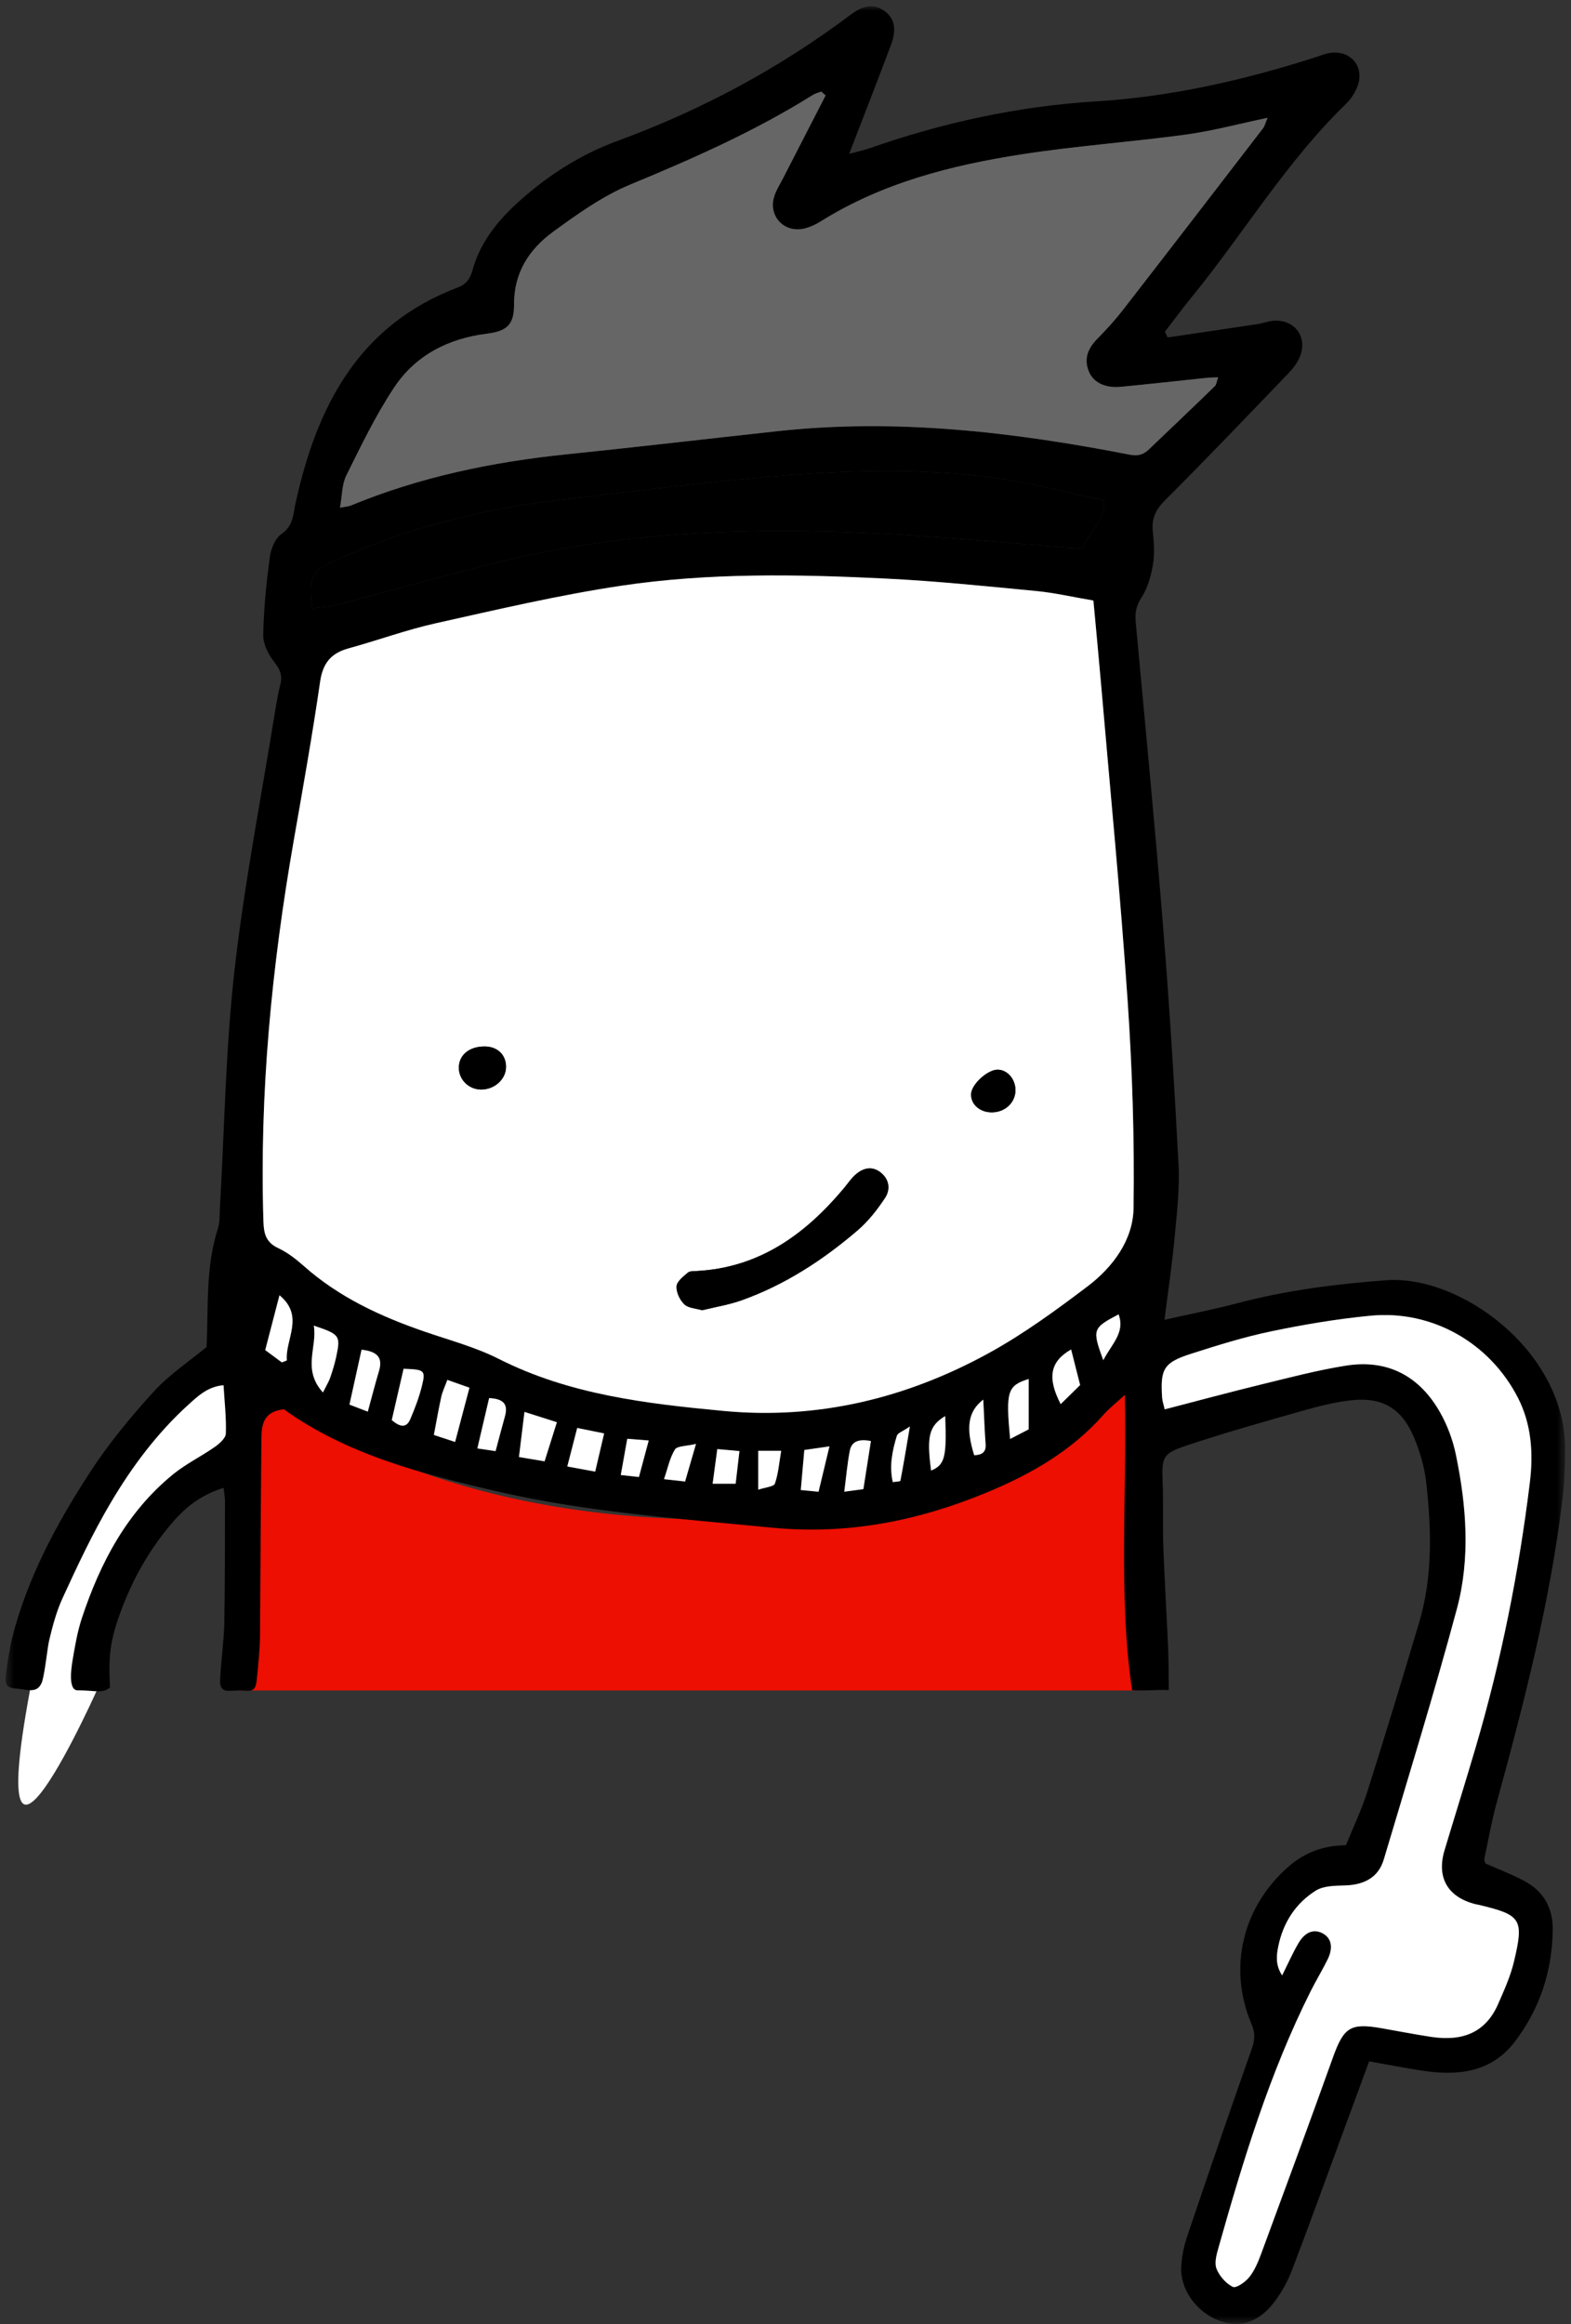
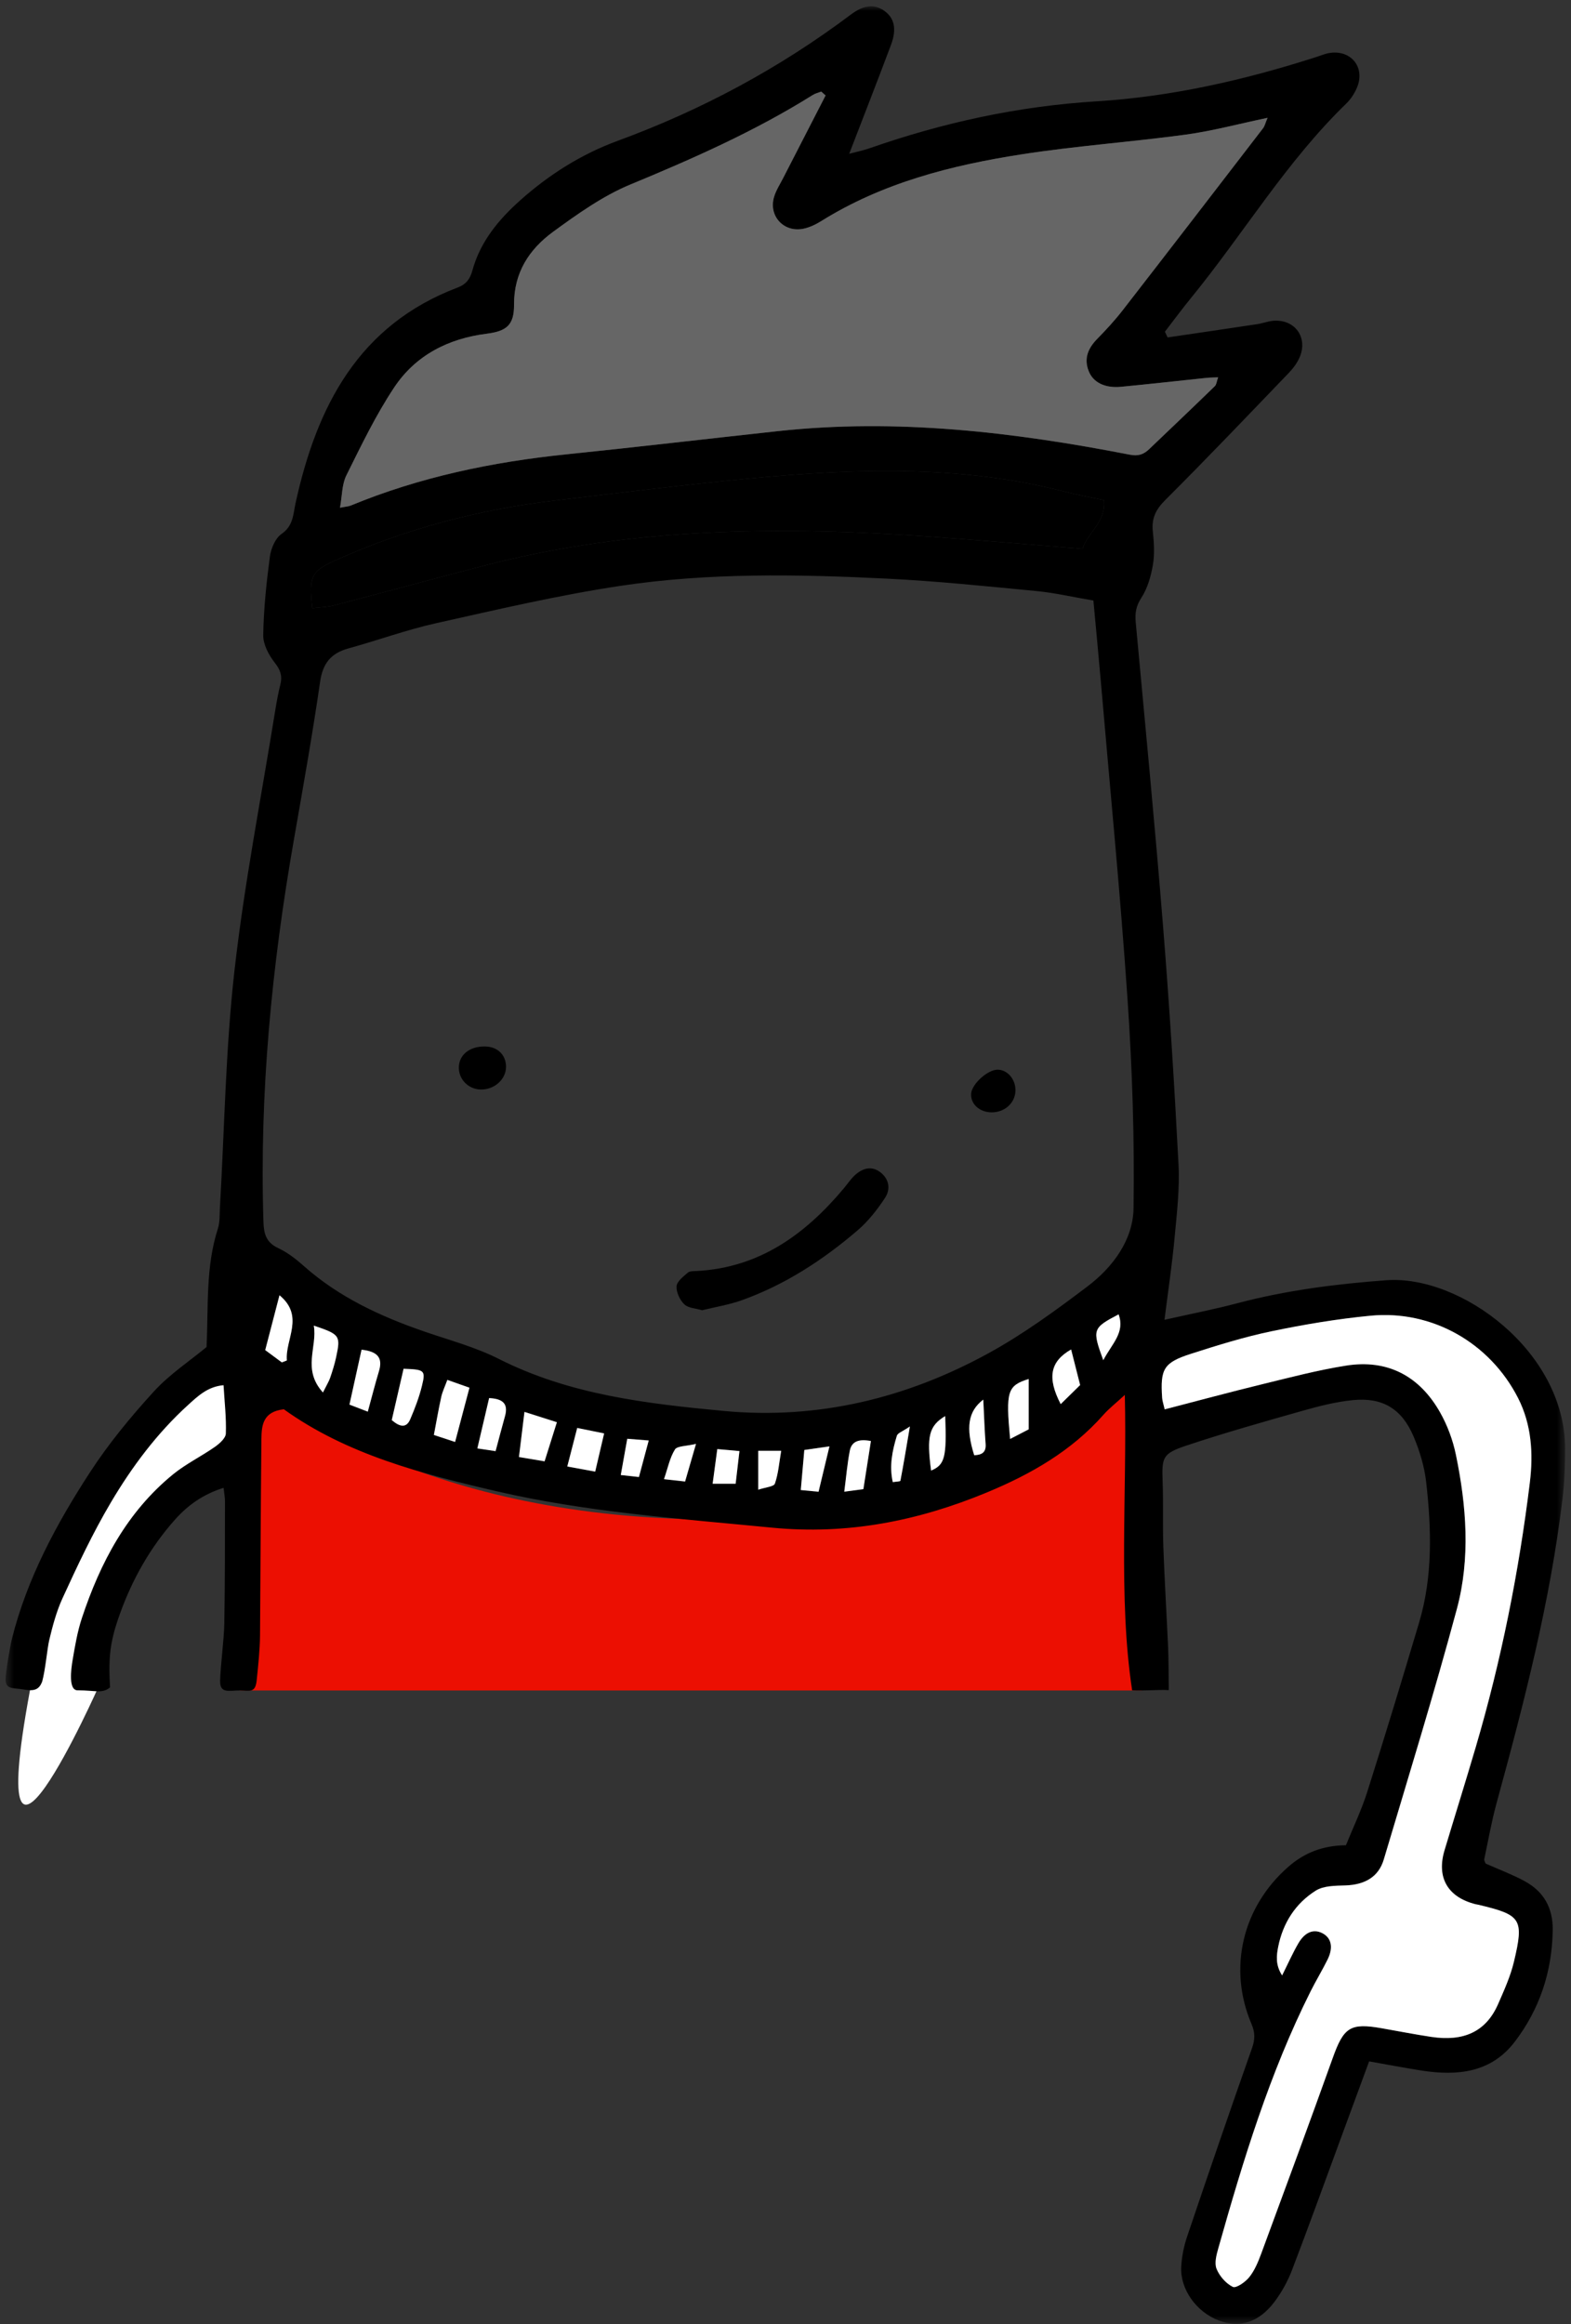
<svg xmlns="http://www.w3.org/2000/svg" xmlns:xlink="http://www.w3.org/1999/xlink" width="165" height="244" viewBox="0 0 165 244" version="1.1">
  <rect x="0" y="0" width="165" height="244" fill="#333333" stroke="none" />
  <title>Page 1</title>
  <desc>Created with Sketch.</desc>
  <defs>
    <polygon id="path-1" points="0.59 243.337 164.381 243.337 164.381 0.011 0.59 0.011" />
  </defs>
  <g id="Page-1" stroke="none" stroke-width="1" fill="none" fill-rule="evenodd">
    <g id="3.0-Mega-Difference---v01-(D)" transform="translate(-638, -523)">
      <g id="Page-1" transform="translate(638, 523)">
        <path d="M27.856,145.689 L25.51,156.408 L25.181,177.487 L119.941,177.487 L119.08,143.712 C119.08,143.712 101.248,160.493 71.42,159.473 C41.592,158.453 27.856,145.689 27.856,145.689" id="Fill-1" fill="#EC0F02" />
        <path d="M10.426,176.92 C10.426,176.92 7.31,161.223 25.156,152.927 C28.459,154.699 22.79,143.769 22.79,143.769 C22.79,143.769 8.988,147.185 3.359,176.364 C-2.271,205.543 10.426,176.92 10.426,176.92 Z" id="Path-7" fill="#FFF" />
        <g id="Group-5" transform="translate(0, 0.652)">
          <mask id="mask-2" fill="#fff">
            <use xlink:href="#path-1" />
          </mask>
          <path d="M115.875,142.157 C116.81,140.389 118.173,139.26 117.486,137.345 C114.751,138.782 114.692,138.926 115.875,142.157 L115.875,142.157 Z M93.769,154.96 C94.117,154.903 94.553,154.9 94.568,154.817 C94.9,153.095 95.184,151.363 95.566,149.114 C94.776,149.657 94.284,149.807 94.199,150.083 C93.718,151.655 93.384,153.26 93.769,154.96 L93.769,154.96 Z M73.101,150.946 C72.045,151.201 71.127,151.155 70.888,151.535 C70.35,152.395 70.146,153.465 69.738,154.65 C70.655,154.752 71.266,154.82 71.954,154.896 C72.315,153.653 72.63,152.566 73.101,150.946 L73.101,150.946 Z M103.272,146.295 C101.656,147.53 101.42,149.272 102.319,152.139 C103.072,152.103 103.587,151.877 103.518,150.956 C103.407,149.492 103.36,148.024 103.272,146.295 L103.272,146.295 Z M75.336,151.491 C75.152,152.857 75.012,153.897 74.847,155.13 L77.263,155.13 C77.402,153.94 77.523,152.905 77.664,151.7 C76.831,151.625 76.216,151.57 75.336,151.491 L75.336,151.491 Z M67.106,154.425 C67.477,153.044 67.785,151.891 68.135,150.588 C67.306,150.522 66.678,150.472 65.88,150.408 C65.648,151.702 65.438,152.881 65.2,154.215 C65.941,154.296 66.413,154.348 67.106,154.425 L67.106,154.425 Z M99.273,148.025 C97.568,149.052 97.312,150.153 97.792,153.746 C99.228,153.149 99.44,152.369 99.273,148.025 L99.273,148.025 Z M79.637,151.67 L79.637,155.757 C80.394,155.498 81.272,155.441 81.385,155.116 C81.749,154.075 81.83,152.934 82.048,151.67 L79.637,151.67 Z M85.972,155.972 C86.367,154.327 86.704,152.921 87.116,151.206 C85.965,151.371 85.267,151.471 84.477,151.584 C84.348,153.034 84.233,154.333 84.104,155.791 C84.782,155.856 85.25,155.901 85.972,155.972 L85.972,155.972 Z M51.372,146.137 C50.965,147.877 50.562,149.602 50.136,151.42 C50.985,151.547 51.462,151.619 52.051,151.707 C52.393,150.428 52.703,149.228 53.037,148.035 C53.419,146.676 52.745,146.204 51.372,146.137 L51.372,146.137 Z M90.679,155.697 C90.979,153.787 91.226,152.21 91.471,150.645 C90.225,150.407 89.447,150.665 89.253,151.668 C88.99,153.022 88.876,154.405 88.673,155.966 C89.577,155.845 90.132,155.77 90.679,155.697 L90.679,155.697 Z M113.445,144.767 C113.094,143.379 112.801,142.223 112.498,141.033 C110.294,142.291 109.962,143.99 111.403,146.772 C112.138,146.05 112.826,145.375 113.445,144.767 L113.445,144.767 Z M108.043,149.418 L108.043,144.131 C105.8,144.835 105.623,145.416 106.09,150.429 C106.78,150.072 107.421,149.74 108.043,149.418 L108.043,149.418 Z M29.601,142.39 C29.776,142.322 29.952,142.253 30.128,142.185 C29.931,139.973 32.026,137.547 29.354,135.34 C28.836,137.331 28.375,139.103 27.856,141.097 C28.322,141.442 28.961,141.916 29.601,142.39 L29.601,142.39 Z M60.623,149.272 C60.237,150.77 59.934,151.949 59.581,153.319 C60.702,153.525 61.563,153.683 62.512,153.857 C62.839,152.461 63.118,151.27 63.451,149.846 C62.509,149.655 61.735,149.498 60.623,149.272 L60.623,149.272 Z M41.146,148.447 C41.988,149.165 42.675,149.322 43.087,148.358 C43.574,147.221 44.021,146.051 44.316,144.852 C44.718,143.211 44.593,143.138 42.387,143.06 C41.988,144.791 41.584,146.55 41.146,148.447 L41.146,148.447 Z M37.973,141.058 C37.541,143.022 37.139,144.848 36.702,146.822 C37.341,147.067 37.893,147.28 38.628,147.561 C39.056,145.998 39.401,144.644 39.802,143.306 C40.208,141.952 39.717,141.245 37.973,141.058 L37.973,141.058 Z M57.197,152.776 C57.677,151.253 58.063,150.025 58.488,148.672 C57.242,148.274 56.267,147.964 55.084,147.587 C54.868,149.352 54.693,150.784 54.506,152.326 C55.477,152.489 56.27,152.621 57.197,152.776 L57.197,152.776 Z M33.919,145.548 C34.337,144.705 34.556,144.364 34.681,143.992 C34.918,143.29 35.145,142.578 35.3,141.853 C35.791,139.571 35.707,139.457 32.958,138.528 C33.351,140.79 31.703,143.1 33.919,145.548 L33.919,145.548 Z M47.799,150.744 C48.35,148.662 48.808,146.932 49.307,145.047 C48.413,144.73 47.746,144.494 46.985,144.226 C46.727,144.929 46.471,145.45 46.349,145.999 C46.064,147.278 45.845,148.571 45.57,150.008 C46.29,150.246 46.869,150.437 47.799,150.744 L47.799,150.744 Z M32.797,63.201 C33.581,63.103 34.384,63.091 35.138,62.895 C40.482,61.501 45.806,60.033 51.154,58.657 C66.44,54.722 81.979,54.578 97.589,55.685 C102.927,56.064 108.259,56.532 113.697,56.969 C114.232,55.259 116.191,54.149 115.932,51.853 C114.594,51.567 113.198,51.321 111.83,50.968 C100.939,48.155 89.907,48.525 78.863,49.574 C72.028,50.223 65.212,51.079 58.393,51.884 C50.356,52.833 42.6,54.857 35.213,58.187 C32.642,59.347 32.45,59.867 32.797,63.201 L32.797,63.201 Z M122.326,147.319 C125.801,146.42 129.17,145.509 132.56,144.683 C135.481,143.97 138.4,143.2 141.364,142.729 C145.736,142.034 149.086,143.818 151.246,147.63 C152.019,148.993 152.592,150.541 152.91,152.077 C154.023,157.461 154.447,162.948 153.01,168.289 C150.64,177.102 147.946,185.83 145.338,194.578 C144.787,196.429 143.333,197.237 141.299,197.304 C140.249,197.338 139.024,197.33 138.197,197.849 C136.066,199.187 134.746,201.245 134.249,203.74 C134.068,204.65 133.94,205.635 134.659,206.752 C135.314,205.444 135.783,204.377 136.367,203.379 C137.054,202.204 137.944,201.863 138.837,202.294 C139.831,202.775 140.073,203.8 139.427,205.1 C138.869,206.225 138.214,207.302 137.651,208.424 C133.348,217.009 130.571,226.145 127.975,235.343 C127.773,236.055 127.527,236.931 127.77,237.547 C128.072,238.312 128.757,239.097 129.484,239.453 C129.828,239.622 130.806,238.94 131.218,238.421 C131.776,237.718 132.143,236.829 132.459,235.972 C134.985,229.134 137.511,222.295 139.969,215.433 C141.13,212.193 141.807,211.715 145.121,212.299 C146.852,212.604 148.578,212.941 150.316,213.204 C153.686,213.715 156.062,212.695 157.345,209.755 C157.979,208.304 158.646,206.834 159.01,205.303 C160.08,200.8 159.777,200.4 155.234,199.325 C155.153,199.305 155.068,199.3 154.987,199.28 C152.048,198.54 150.854,196.482 151.718,193.606 C152.803,189.997 153.931,186.401 154.994,182.786 C157.673,173.681 159.525,164.398 160.679,154.985 C161.049,151.971 160.861,148.923 159.441,146.135 C156.482,140.328 150.405,136.867 143.945,137.489 C140.453,137.824 136.969,138.408 133.534,139.124 C130.672,139.72 127.86,140.596 125.072,141.492 C122.215,142.409 121.851,143.078 122.059,146.116 C122.08,146.434 122.196,146.745 122.326,147.319 L122.326,147.319 Z M86.709,9.37 C86.557,9.234 86.405,9.098 86.253,8.963 C85.956,9.08 85.632,9.155 85.366,9.322 C79.304,13.118 72.808,15.991 66.212,18.72 C63.317,19.917 60.662,21.812 58.105,23.676 C55.594,25.507 53.969,27.958 53.99,31.337 C54.003,33.484 53.202,34.123 51.102,34.388 C47.073,34.899 43.65,36.648 41.408,40.016 C39.47,42.926 37.938,46.119 36.377,49.262 C35.905,50.212 35.936,51.411 35.708,52.658 C36.345,52.532 36.604,52.523 36.828,52.43 C44.094,49.43 51.69,47.852 59.482,47.051 C66.899,46.287 74.305,45.417 81.718,44.613 C94.179,43.262 106.461,44.71 118.672,47.089 C119.558,47.262 120.119,47.056 120.689,46.512 C122.992,44.314 125.3,42.119 127.585,39.901 C127.766,39.725 127.788,39.383 127.939,38.964 C127.387,38.989 127.059,38.988 126.735,39.021 C123.734,39.334 120.737,39.673 117.735,39.96 C116.066,40.119 114.834,39.516 114.357,38.344 C113.813,37.008 114.266,35.924 115.235,34.934 C116.172,33.977 117.087,32.986 117.907,31.93 C122.842,25.573 127.749,19.194 132.656,12.814 C132.831,12.586 132.895,12.274 133.13,11.719 C130.073,12.359 127.325,13.104 124.53,13.484 C118.803,14.261 113.023,14.666 107.316,15.551 C99.923,16.699 92.704,18.534 86.241,22.569 C85.681,22.919 85.047,23.22 84.407,23.358 C82.36,23.799 80.718,22.068 81.289,20.062 C81.491,19.35 81.918,18.698 82.26,18.028 C83.74,15.14 85.226,12.256 86.709,9.37 L86.709,9.37 Z M114.838,62.4 C112.628,62.024 110.753,61.587 108.855,61.404 C103.601,60.901 98.344,60.355 93.076,60.096 C83.776,59.64 74.445,59.468 65.217,60.85 C58.685,61.829 52.228,63.347 45.774,64.787 C42.674,65.478 39.669,66.582 36.6,67.425 C34.765,67.93 33.902,68.978 33.62,70.929 C32.816,76.486 31.828,82.018 30.86,87.55 C28.541,100.803 27.242,114.132 27.668,127.605 C27.709,128.912 27.954,129.799 29.229,130.395 C30.199,130.849 31.091,131.542 31.899,132.261 C35.608,135.557 39.992,137.574 44.621,139.167 C47.233,140.067 49.947,140.789 52.395,142.026 C59.839,145.787 67.902,146.722 75.997,147.485 C85.892,148.418 95.192,146.16 103.834,141.421 C107.485,139.418 110.896,136.925 114.227,134.404 C116.894,132.383 119.006,129.531 119.055,126.189 C119.162,118.905 118.923,111.597 118.428,104.327 C117.67,93.201 116.581,82.098 115.626,70.986 C115.389,68.238 115.123,65.493 114.838,62.4 L114.838,62.4 Z M122.632,34.777 C125.77,34.314 128.908,33.856 132.043,33.382 C132.622,33.294 133.186,33.067 133.766,33.025 C136.012,32.865 137.39,34.781 136.498,36.861 C136.24,37.462 135.817,38.025 135.36,38.501 C131.059,42.974 126.778,47.468 122.385,51.849 C121.391,52.84 120.938,53.763 121.079,55.13 C121.2,56.293 121.283,57.504 121.089,58.643 C120.886,59.844 120.526,61.109 119.875,62.113 C119.314,62.978 119.195,63.722 119.283,64.677 C120.264,75.285 121.292,85.889 122.147,96.506 C122.821,104.866 123.344,113.24 123.778,121.617 C123.911,124.186 123.599,126.788 123.359,129.363 C123.104,132.103 122.693,134.828 122.304,137.918 C125.032,137.304 127.531,136.818 129.984,136.17 C135.11,134.817 140.314,134.155 145.601,133.764 C153.397,133.187 164.383,141.214 164.381,151.46 C164.381,153.215 164.312,154.982 164.104,156.723 C162.803,167.583 160.065,178.134 157.184,188.655 C156.654,190.591 156.306,192.577 155.891,194.544 C155.862,194.683 155.98,194.852 156.031,195.006 C157.396,195.614 158.806,196.14 160.119,196.848 C162.128,197.934 163.113,199.65 163.079,201.998 C163.016,206.346 161.713,210.283 159.1,213.709 C156.612,216.974 153.066,217.326 149.316,216.742 C147.512,216.46 145.719,216.115 143.797,215.776 C142.737,218.656 141.758,221.32 140.777,223.981 C139.096,228.545 137.447,233.121 135.708,237.662 C135.264,238.822 134.646,239.958 133.907,240.955 C132.247,243.194 130.203,243.825 127.981,242.973 C125.661,242.084 123.94,239.711 124.062,237.35 C124.118,236.275 124.341,235.175 124.687,234.154 C126.912,227.565 129.167,220.986 131.483,214.428 C131.814,213.49 131.845,212.792 131.44,211.842 C128.942,205.966 130.52,199.552 135.287,195.368 C137.012,193.853 138.97,193.105 141.361,193.086 C142.122,191.206 142.997,189.391 143.6,187.489 C145.475,181.578 147.28,175.643 149.049,169.699 C150.49,164.858 150.349,159.902 149.79,154.964 C149.604,153.323 149.103,151.664 148.453,150.139 C147.213,147.237 145.179,146.038 142.069,146.352 C140.331,146.527 138.604,146.961 136.917,147.438 C132.807,148.601 128.692,149.762 124.642,151.11 C122.067,151.968 122.018,152.337 122.112,154.97 C122.191,157.228 122.103,159.492 122.184,161.749 C122.311,165.269 122.526,168.787 122.685,172.306 C122.725,173.204 122.753,175.638 122.753,176.798 C121.511,176.738 120.2,176.885 118.908,176.822 C117.428,167.186 118.387,155.851 118.138,145.803 C117.174,146.692 116.472,147.235 115.894,147.889 C112.532,151.696 108.264,154.132 103.649,156.044 C96.415,159.042 88.99,160.512 81.075,159.74 C71.396,158.795 61.697,158.126 52.188,155.925 C44.242,154.084 36.386,152.032 29.812,147.312 C27.59,147.557 27.47,149.026 27.455,150.47 C27.386,157.347 27.358,164.225 27.31,171.103 C27.299,172.527 27.106,174.367 26.958,175.778 C26.816,177.142 26.214,176.845 25.181,176.835 C24.082,176.824 23.08,177.21 23.119,175.804 C23.17,174.046 23.526,171.558 23.558,169.801 C23.636,165.522 23.619,161.241 23.629,156.962 C23.63,156.567 23.548,156.173 23.481,155.559 C21.35,156.228 19.743,157.369 18.397,158.878 C15.797,161.79 13.902,165.146 12.589,168.804 C12.301,169.605 11.935,170.663 11.695,172.003 C11.445,173.414 11.465,174.92 11.557,176.511 C10.73,177.198 10.03,176.818 8.179,176.818 C7.161,176.865 7.462,174.608 7.625,173.648 C7.877,172.162 8.13,170.657 8.602,169.232 C10.53,163.414 13.328,158.103 18.172,154.147 C19.523,153.044 21.134,152.265 22.57,151.259 C23.061,150.915 23.704,150.344 23.721,149.858 C23.778,148.213 23.585,146.56 23.479,144.783 C21.821,144.925 20.786,145.921 19.75,146.863 C16.493,149.825 13.871,153.333 11.648,157.087 C9.731,160.323 8.122,163.754 6.552,167.18 C5.938,168.523 5.518,170.076 5.171,171.54 C4.959,172.436 4.769,174.667 4.431,175.893 C4.078,176.842 3.492,176.907 2.441,176.726 C1.408,176.548 0.606,176.752 0.59,175.708 C0.579,174.966 1.076,172.105 1.259,171.382 C2.862,165.037 5.928,159.346 9.452,153.926 C11.408,150.919 13.724,148.109 16.147,145.456 C17.814,143.631 19.942,142.228 21.693,140.779 C21.898,136.549 21.579,132.394 22.882,128.355 C23.107,127.657 23.056,126.865 23.099,126.115 C23.579,117.825 23.693,109.494 24.626,101.255 C25.663,92.099 27.445,83.028 28.91,73.921 C29.056,73.01 29.226,72.101 29.449,71.207 C29.669,70.32 29.456,69.69 28.865,68.936 C28.231,68.129 27.631,67.008 27.647,66.034 C27.692,63.285 27.981,60.531 28.344,57.801 C28.458,56.947 28.908,55.865 29.566,55.412 C30.821,54.547 30.785,53.342 31.05,52.136 C33.278,42.008 37.655,33.477 48.074,29.533 C48.974,29.192 49.376,28.616 49.611,27.758 C50.441,24.725 52.356,22.417 54.641,20.377 C57.676,17.668 61.083,15.524 64.896,14.125 C73.698,10.893 81.862,6.516 89.358,0.881 C90.711,-0.137 91.827,-0.233 92.82,0.445 C93.918,1.193 94.217,2.356 93.584,4.048 C92.18,7.801 90.715,11.532 89.19,15.494 C89.964,15.287 90.663,15.147 91.33,14.914 C99.047,12.217 106.951,10.494 115.135,9.99 C123.04,9.503 130.716,7.752 138.246,5.335 C138.724,5.182 139.196,4.973 139.688,4.903 C141.943,4.581 143.41,6.463 142.515,8.561 C142.257,9.165 141.87,9.763 141.4,10.218 C135.088,16.332 130.594,23.897 125.08,30.645 C124.14,31.797 123.258,32.996 122.349,34.174 L122.632,34.777 Z" id="Fill-3" fill="#000" mask="url(#mask-2)" />
        </g>
-         <path d="M106.651,114.545 C106.694,113.346 105.828,112.312 104.775,112.309 C103.732,112.306 102.064,113.816 101.997,114.825 C101.924,115.903 102.862,116.769 104.122,116.788 C105.496,116.809 106.604,115.827 106.651,114.545 M50.891,109.871 C49.252,109.87 48.155,110.806 48.194,112.171 C48.228,113.376 49.225,114.352 50.461,114.392 C51.907,114.437 53.157,113.323 53.148,111.997 C53.14,110.725 52.234,109.872 50.891,109.871 M73.743,137.566 C75.159,137.216 76.572,136.991 77.897,136.518 C82.438,134.897 86.424,132.3 90.062,129.186 C91.185,128.225 92.139,127.007 92.955,125.767 C93.539,124.88 93.412,123.807 92.459,123.076 C91.587,122.407 90.693,122.63 89.933,123.258 C89.427,123.676 89.053,124.256 88.626,124.766 C84.576,129.601 79.769,133.086 73.202,133.445 C72.871,133.463 72.45,133.437 72.235,133.622 C71.761,134.034 71.089,134.547 71.058,135.054 C71.019,135.682 71.404,136.495 71.875,136.946 C72.297,137.35 73.087,137.369 73.743,137.566 M114.838,63.052 C115.123,66.144 115.389,68.89 115.626,71.638 C116.581,82.75 117.67,93.853 118.427,104.978 C118.923,112.249 119.162,119.557 119.055,126.841 C119.006,130.183 116.894,133.035 114.227,135.056 C110.896,137.577 107.485,140.07 103.834,142.073 C95.192,146.812 85.892,149.07 75.997,148.137 C67.902,147.374 59.839,146.439 52.395,142.678 C49.947,141.44 47.233,140.718 44.621,139.819 C39.992,138.226 35.608,136.208 31.899,132.912 C31.091,132.194 30.199,131.501 29.229,131.047 C27.954,130.45 27.709,129.564 27.668,128.257 C27.242,114.783 28.541,101.455 30.86,88.202 C31.828,82.67 32.816,77.138 33.62,71.581 C33.902,69.63 34.765,68.582 36.6,68.077 C39.669,67.234 42.674,66.13 45.774,65.438 C52.228,63.999 58.685,62.481 65.217,61.502 C74.444,60.119 83.775,60.292 93.076,60.748 C98.344,61.007 103.6,61.553 108.855,62.056 C110.753,62.238 112.628,62.676 114.838,63.052" id="Fill-6" fill="#FFF" />
        <path d="M86.71,10.022 C85.226,12.907 83.74,15.792 82.261,18.68 C81.918,19.349 81.491,20.001 81.288,20.714 C80.718,22.72 82.36,24.451 84.407,24.009 C85.046,23.871 85.681,23.57 86.241,23.22 C92.704,19.186 99.922,17.35 107.316,16.203 C113.023,15.317 118.803,14.913 124.529,14.135 C127.325,13.755 130.072,13.011 133.13,12.371 C132.894,12.925 132.831,13.238 132.656,13.466 C127.75,19.845 122.842,26.225 117.907,32.582 C117.087,33.638 116.172,34.629 115.235,35.585 C114.266,36.575 113.813,37.66 114.357,38.996 C114.834,40.168 116.066,40.77 117.735,40.611 C120.737,40.325 123.735,39.985 126.734,39.673 C127.059,39.639 127.387,39.641 127.939,39.615 C127.787,40.035 127.766,40.377 127.585,40.552 C125.3,42.771 122.992,44.965 120.688,47.164 C120.119,47.708 119.557,47.913 118.672,47.741 C106.461,45.361 94.179,43.913 81.718,45.265 C74.305,46.069 66.899,46.939 59.483,47.703 C51.69,48.504 44.094,50.082 36.829,53.082 C36.604,53.175 36.346,53.183 35.708,53.309 C35.937,52.063 35.906,50.863 36.377,49.914 C37.938,46.771 39.471,43.578 41.408,40.668 C43.651,37.3 47.073,35.55 51.102,35.04 C53.202,34.775 54.003,34.135 53.99,31.989 C53.969,28.61 55.594,26.159 58.106,24.328 C60.661,22.464 63.317,20.569 66.211,19.371 C72.808,16.642 79.304,13.769 85.366,9.973 C85.632,9.807 85.956,9.732 86.253,9.615 C86.405,9.75 86.557,9.886 86.71,10.022" id="Fill-8" fill="#666" />
        <path d="M122.326,147.971 C122.196,147.397 122.08,147.086 122.059,146.768 C121.851,143.73 122.215,143.061 125.072,142.144 C127.86,141.248 130.673,140.372 133.534,139.776 C136.97,139.059 140.453,138.476 143.945,138.14 C150.405,137.519 156.482,140.98 159.441,146.787 C160.861,149.575 161.049,152.623 160.679,155.637 C159.525,165.05 157.674,174.333 154.994,183.438 C153.931,187.053 152.802,190.649 151.718,194.258 C150.854,197.133 152.048,199.192 154.987,199.931 C155.068,199.951 155.153,199.957 155.234,199.977 C159.777,201.051 160.08,201.452 159.009,205.955 C158.646,207.486 157.979,208.956 157.345,210.407 C156.062,213.347 153.686,214.367 150.315,213.856 C148.578,213.593 146.852,213.256 145.12,212.951 C141.807,212.367 141.13,212.845 139.97,216.085 C137.511,222.947 134.985,229.786 132.46,236.624 C132.142,237.481 131.776,238.369 131.218,239.072 C130.806,239.591 129.828,240.274 129.484,240.105 C128.757,239.749 128.072,238.964 127.77,238.198 C127.528,237.582 127.773,236.707 127.974,235.995 C130.57,226.797 133.348,217.66 137.651,209.076 C138.214,207.954 138.869,206.877 139.427,205.752 C140.072,204.452 139.831,203.426 138.838,202.946 C137.943,202.515 137.054,202.855 136.367,204.03 C135.783,205.029 135.314,206.096 134.658,207.404 C133.939,206.287 134.069,205.301 134.249,204.392 C134.745,201.897 136.066,199.839 138.197,198.501 C139.024,197.981 140.249,197.989 141.299,197.956 C143.332,197.889 144.787,197.08 145.338,195.229 C147.946,186.482 150.64,177.754 153.01,168.941 C154.447,163.599 154.024,158.113 152.91,152.729 C152.592,151.192 152.019,149.644 151.246,148.282 C149.086,144.47 145.735,142.686 141.364,143.381 C138.4,143.852 135.481,144.622 132.559,145.334 C129.17,146.161 125.801,147.072 122.326,147.971" id="Fill-10" fill="#FFF" />
        <path d="M32.797,63.853 C32.451,60.518 32.642,59.999 35.213,58.839 C42.6,55.508 50.356,53.485 58.393,52.536 C65.212,51.731 72.028,50.874 78.864,50.225 C89.907,49.176 100.939,48.807 111.83,51.619 C113.198,51.974 114.594,52.22 115.932,52.505 C116.191,54.801 114.233,55.911 113.696,57.62 C108.259,57.184 102.927,56.715 97.589,56.337 C81.979,55.23 66.44,55.373 51.154,59.309 C45.806,60.685 40.482,62.153 35.138,63.546 C34.384,63.743 33.582,63.755 32.797,63.853" id="Fill-12" fill="#000" />
        <path d="M47.798,151.395 C46.869,151.088 46.29,150.897 45.57,150.66 C45.845,149.223 46.065,147.929 46.348,146.651 C46.471,146.102 46.727,145.581 46.985,144.878 C47.746,145.146 48.413,145.382 49.307,145.699 C48.808,147.584 48.35,149.313 47.798,151.395" id="Fill-14" fill="#FFF" />
        <path d="M33.919,146.2 C31.703,143.752 33.351,141.442 32.958,139.18 C35.706,140.108 35.79,140.222 35.3,142.505 C35.145,143.23 34.918,143.942 34.68,144.644 C34.556,145.016 34.338,145.356 33.919,146.2" id="Fill-16" fill="#FFF" />
        <path d="M57.197,153.428 C56.27,153.273 55.478,153.14 54.505,152.978 C54.694,151.435 54.868,150.004 55.084,148.239 C56.267,148.616 57.241,148.926 58.489,149.324 C58.063,150.677 57.677,151.904 57.197,153.428" id="Fill-18" fill="#FFF" />
        <path d="M37.974,141.709 C39.717,141.897 40.208,142.605 39.802,143.958 C39.4,145.295 39.056,146.65 38.628,148.213 C37.894,147.931 37.342,147.719 36.703,147.473 C37.138,145.499 37.541,143.674 37.974,141.709" id="Fill-20" fill="#FFF" />
        <path d="M41.146,149.099 C41.583,147.202 41.988,145.442 42.387,143.711 C44.592,143.789 44.718,143.863 44.315,145.504 C44.022,146.702 43.574,147.873 43.087,149.009 C42.675,149.973 41.988,149.817 41.146,149.099" id="Fill-22" fill="#FFF" />
        <path d="M60.623,149.924 C61.735,150.15 62.509,150.306 63.451,150.498 C63.118,151.922 62.839,153.114 62.512,154.509 C61.563,154.334 60.702,154.176 59.581,153.971 C59.934,152.6 60.237,151.422 60.623,149.924" id="Fill-24" fill="#FFF" />
        <path d="M29.601,143.041 C28.961,142.568 28.322,142.094 27.856,141.749 C28.375,139.755 28.837,137.982 29.354,135.992 C32.025,138.198 29.931,140.624 30.128,142.836 C29.952,142.905 29.777,142.973 29.601,143.041" id="Fill-26" fill="#FFF" />
        <path d="M108.043,150.07 C107.421,150.391 106.78,150.723 106.09,151.08 C105.624,146.068 105.799,145.487 108.043,144.782 L108.043,150.07 Z" id="Fill-28" fill="#FFF" />
        <path d="M113.445,145.418 C112.826,146.026 112.138,146.702 111.403,147.423 C109.962,144.642 110.294,142.943 112.498,141.684 C112.801,142.874 113.094,144.031 113.445,145.418" id="Fill-30" fill="#FFF" />
        <path d="M90.679,156.349 C90.132,156.422 89.578,156.497 88.673,156.617 C88.875,155.057 88.99,153.673 89.253,152.32 C89.448,151.316 90.224,151.058 91.471,151.297 C91.226,152.861 90.979,154.439 90.679,156.349" id="Fill-32" fill="#FFF" />
        <path d="M51.372,146.788 C52.745,146.857 53.419,147.327 53.038,148.687 C52.703,149.88 52.393,151.08 52.05,152.359 C51.462,152.27 50.985,152.199 50.136,152.072 C50.561,150.254 50.965,148.528 51.372,146.788" id="Fill-34" fill="#FFF" />
        <path d="M85.972,156.623 C85.25,156.554 84.782,156.508 84.104,156.442 C84.233,154.985 84.348,153.686 84.477,152.236 C85.267,152.123 85.965,152.023 87.116,151.858 C86.703,153.573 86.367,154.98 85.972,156.623" id="Fill-36" fill="#FFF" />
        <path d="M79.637,152.321 L82.049,152.321 C81.831,153.585 81.749,154.726 81.385,155.768 C81.272,156.092 80.395,156.15 79.637,156.408 L79.637,152.321 Z" id="Fill-38" fill="#FFF" />
        <path d="M99.273,148.677 C99.44,153.021 99.228,153.801 97.792,154.398 C97.312,150.805 97.568,149.704 99.273,148.677" id="Fill-40" fill="#FFF" />
        <path d="M67.106,155.076 C66.413,155 65.941,154.948 65.2,154.866 C65.438,153.532 65.648,152.355 65.879,151.06 C66.678,151.124 67.307,151.174 68.135,151.24 C67.785,152.543 67.477,153.695 67.106,155.076" id="Fill-42" fill="#FFF" />
        <path d="M75.336,152.143 C76.216,152.222 76.831,152.277 77.664,152.351 C77.523,153.557 77.403,154.592 77.263,155.782 L74.847,155.782 C75.012,154.549 75.152,153.508 75.336,152.143" id="Fill-44" fill="#FFF" />
        <path d="M103.273,146.947 C103.36,148.675 103.406,150.144 103.517,151.608 C103.587,152.529 103.072,152.755 102.32,152.79 C101.419,149.923 101.656,148.181 103.273,146.947" id="Fill-46" fill="#FFF" />
        <path d="M73.101,151.597 C72.63,153.218 72.315,154.305 71.954,155.548 C71.265,155.472 70.655,155.403 69.738,155.301 C70.147,154.117 70.35,153.047 70.888,152.187 C71.127,151.806 72.045,151.853 73.101,151.597" id="Fill-48" fill="#FFF" />
        <path d="M93.768,155.612 C93.384,153.912 93.718,152.307 94.199,150.735 C94.284,150.459 94.776,150.308 95.565,149.767 C95.184,152.014 94.9,153.747 94.568,155.469 C94.553,155.552 94.117,155.554 93.768,155.612" id="Fill-50" fill="#FFF" />
        <path d="M115.875,142.809 C114.692,139.578 114.751,139.433 117.486,137.997 C118.173,139.911 116.81,141.041 115.875,142.809" id="Fill-52" fill="#FFF" />
        <path d="M73.743,137.566 C73.087,137.368 72.297,137.35 71.875,136.946 C71.403,136.496 71.02,135.682 71.058,135.054 C71.089,134.547 71.761,134.033 72.236,133.623 C72.45,133.437 72.872,133.463 73.203,133.445 C79.769,133.086 84.576,129.601 88.626,124.766 C89.053,124.255 89.427,123.676 89.932,123.258 C90.693,122.631 91.587,122.408 92.459,123.076 C93.413,123.808 93.539,124.879 92.955,125.766 C92.138,127.007 91.185,128.225 90.062,129.186 C86.424,132.3 82.438,134.898 77.897,136.518 C76.573,136.991 75.159,137.217 73.743,137.566" id="Fill-54" fill="#000" />
        <path d="M50.892,109.871 C52.233,109.872 53.14,110.725 53.148,111.997 C53.157,113.323 51.907,114.437 50.461,114.392 C49.224,114.352 48.228,113.377 48.194,112.171 C48.155,110.806 49.252,109.87 50.892,109.871" id="Fill-56" fill="#000" />
        <path d="M106.651,114.545 C106.604,115.827 105.496,116.809 104.122,116.788 C102.862,116.769 101.924,115.903 101.997,114.825 C102.064,113.816 103.732,112.306 104.775,112.309 C105.828,112.312 106.694,113.346 106.651,114.545" id="Fill-58" fill="#000" />
      </g>
    </g>
  </g>
</svg>